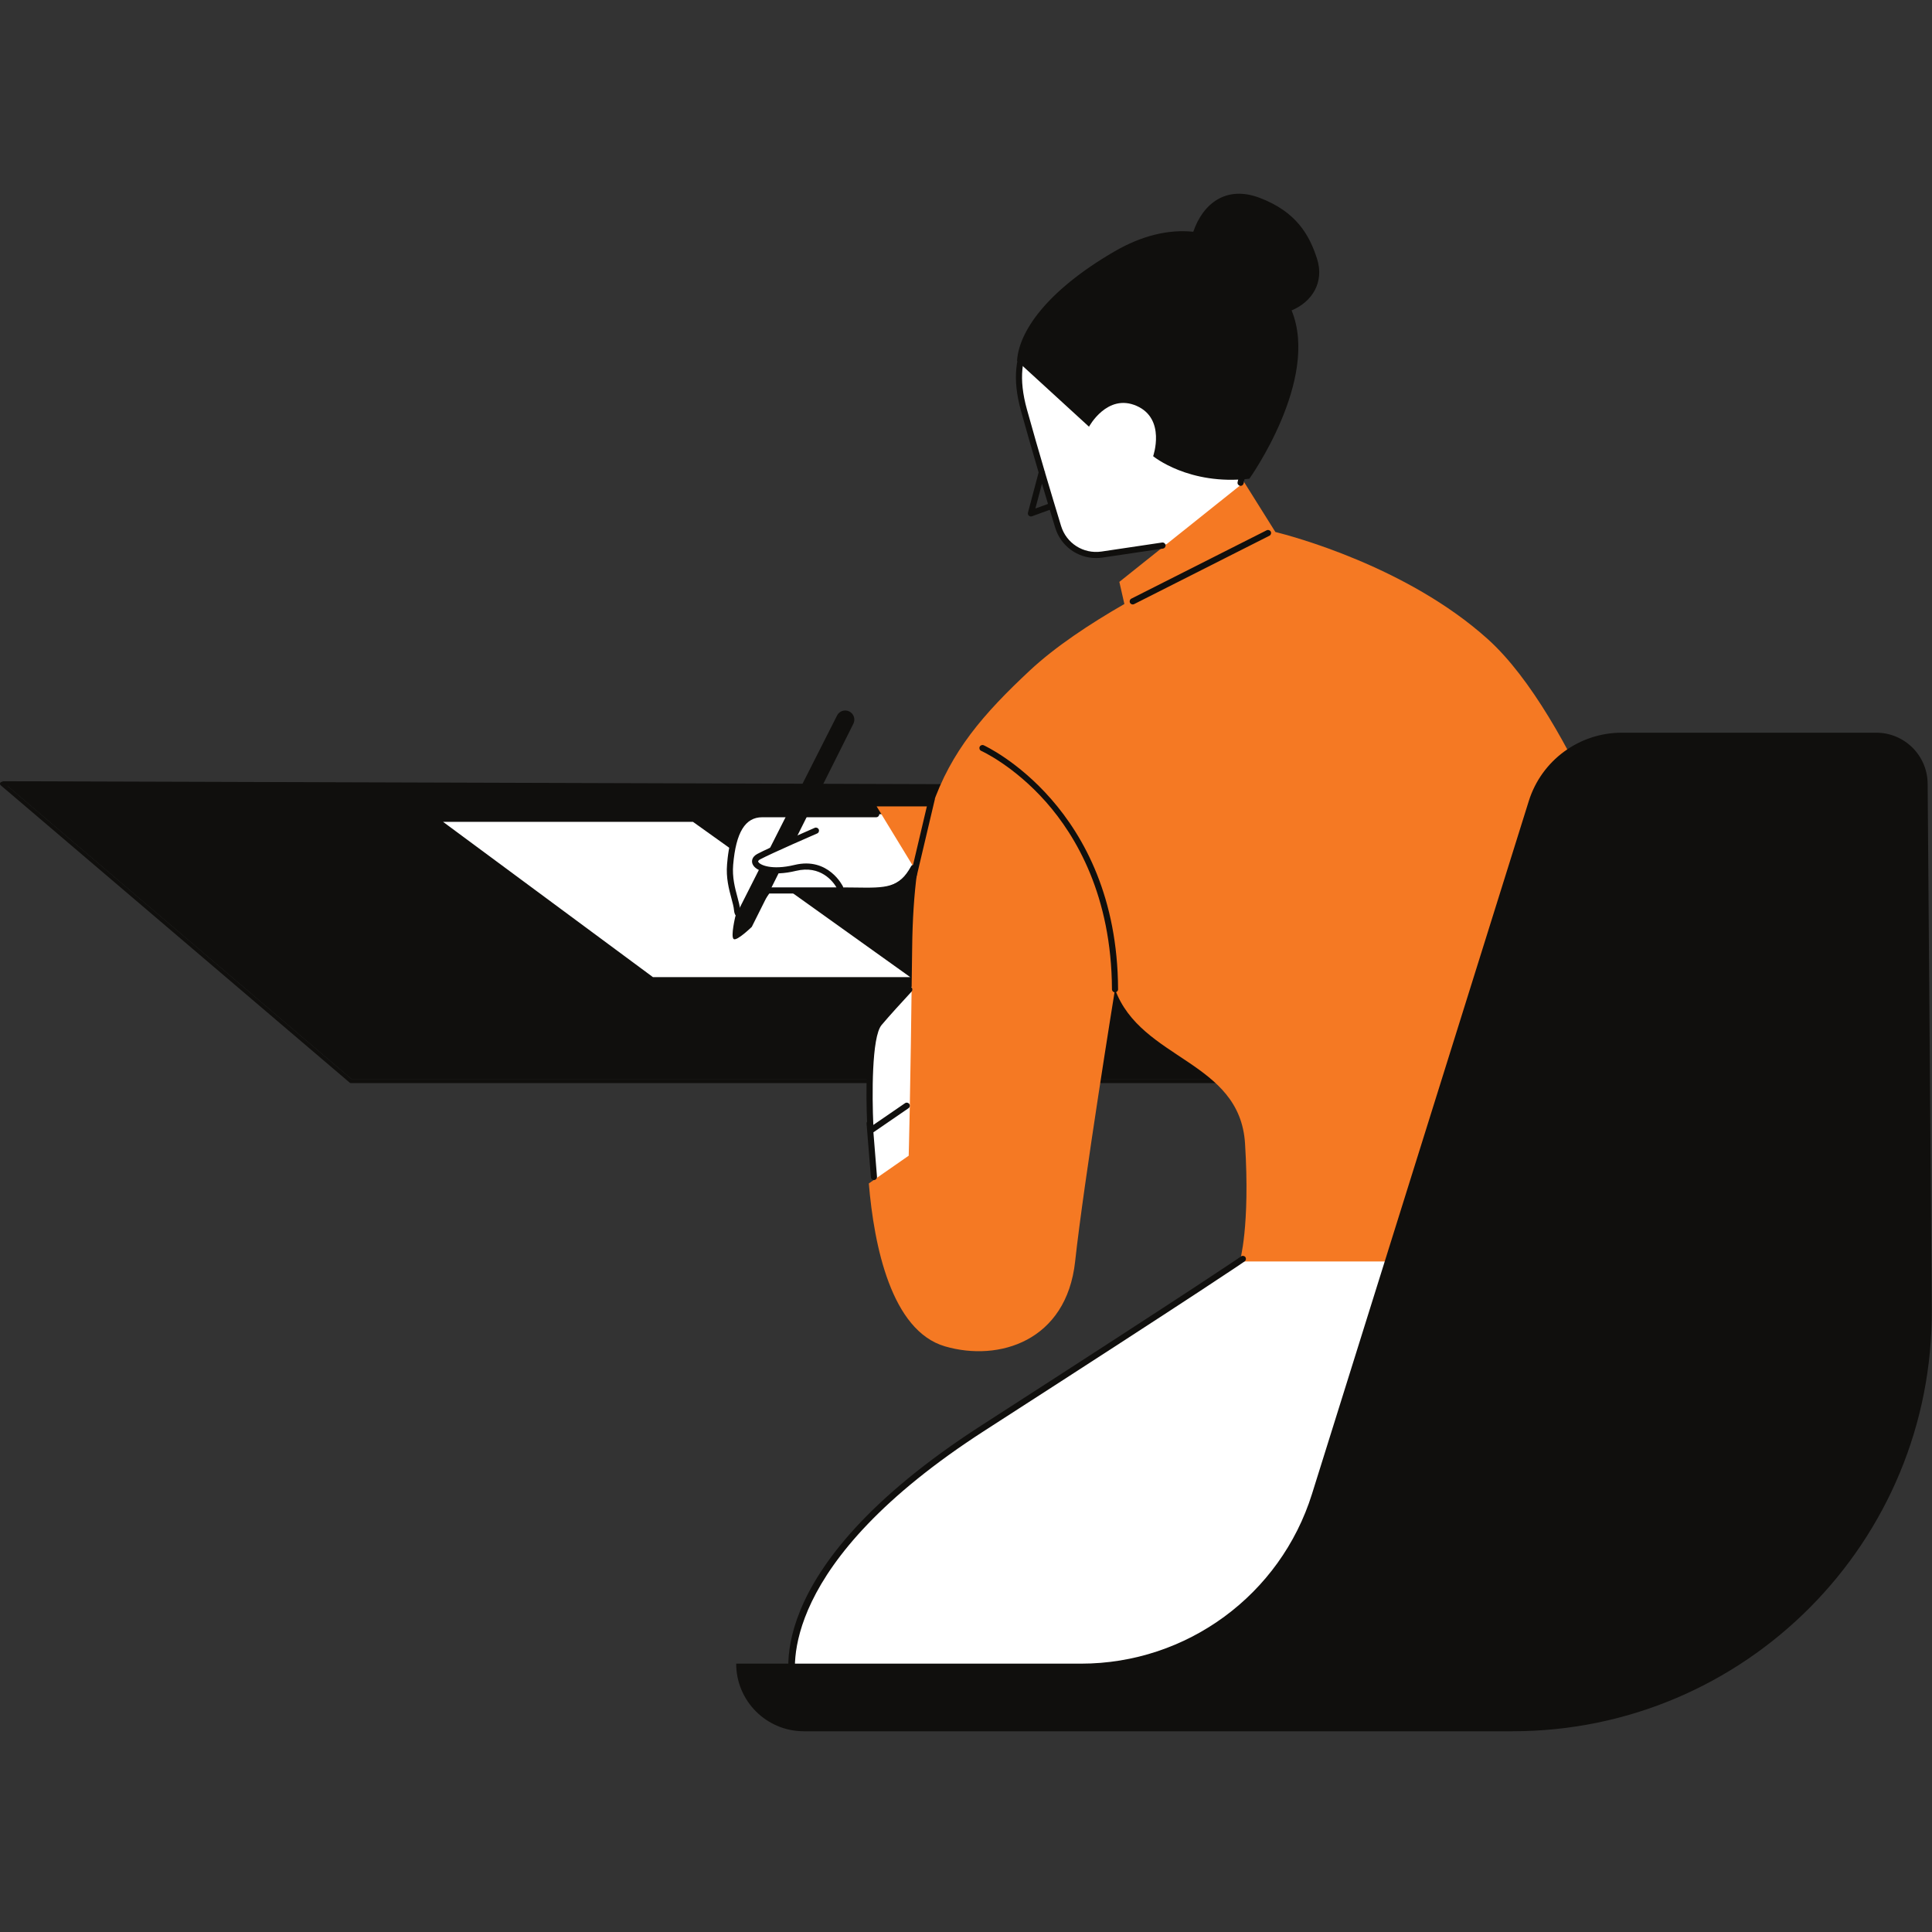
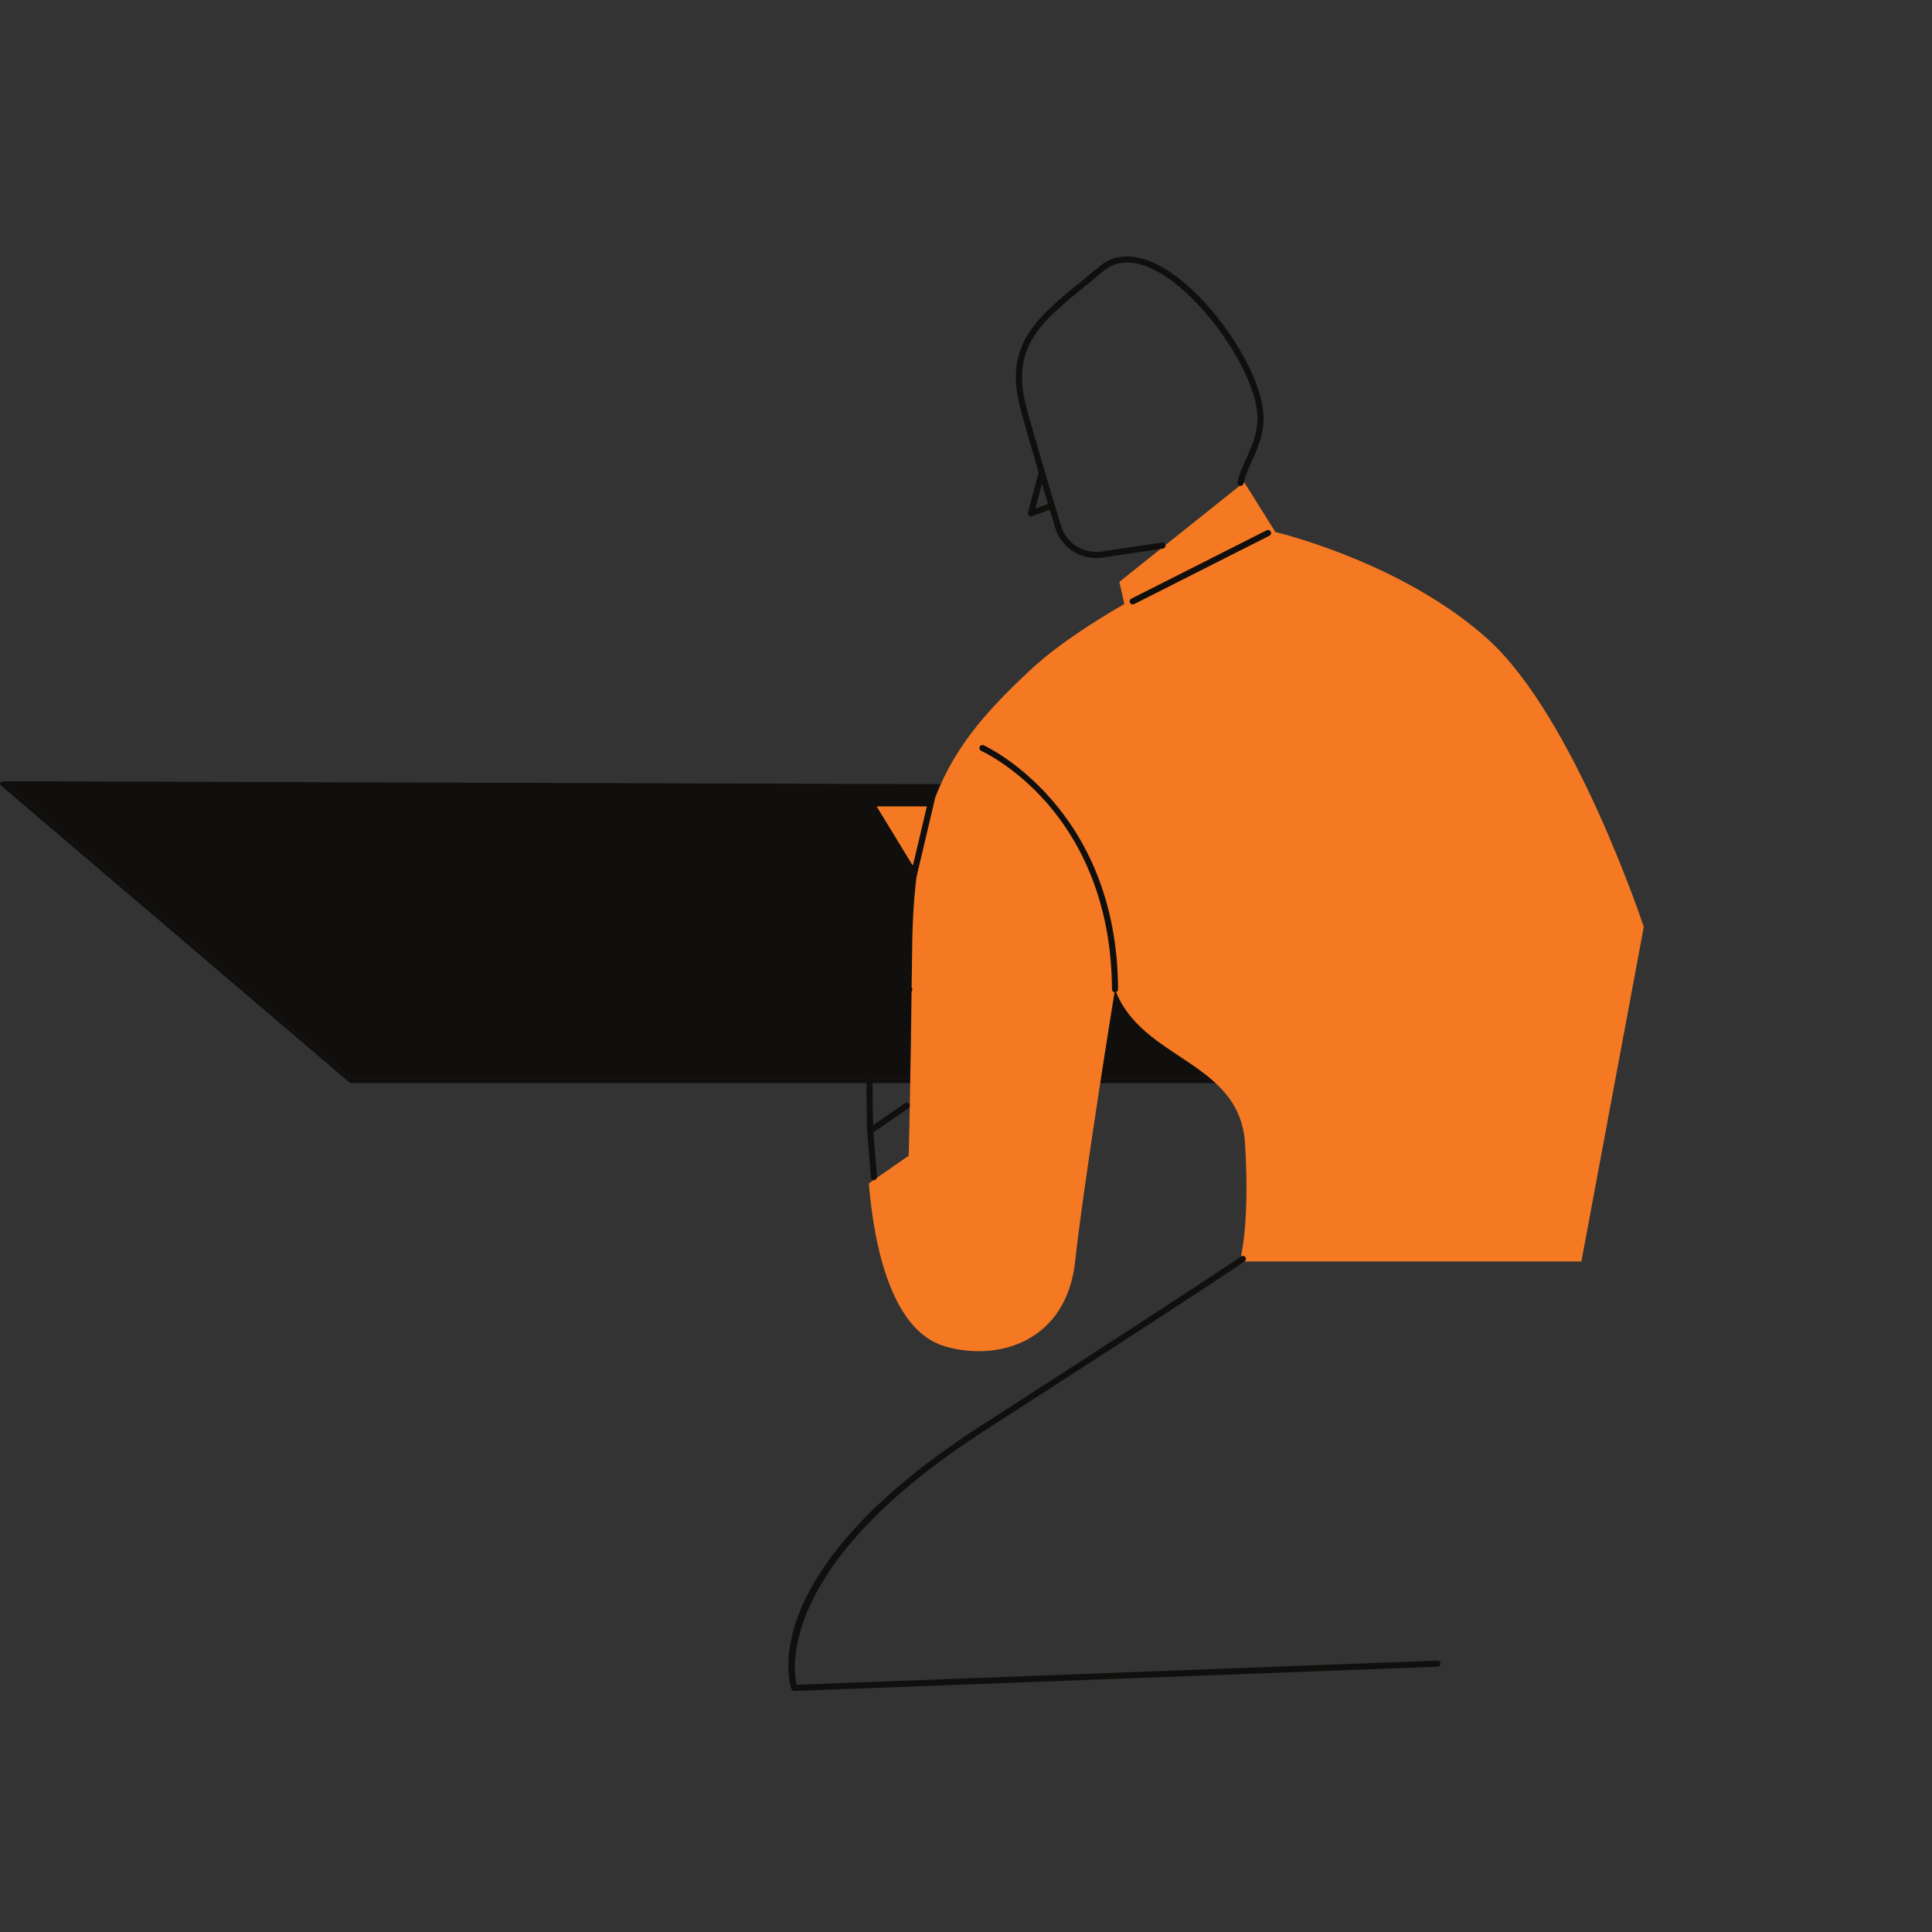
<svg xmlns="http://www.w3.org/2000/svg" width="869" zoomAndPan="magnify" viewBox="0 0 651.75 651.75" height="869" preserveAspectRatio="xMidYMid meet" version="1.0">
  <rect x="0" y="0" width="651.75" height="651.75" fill="#333333" stroke="none" />
  <defs>
    <clipPath id="7434055418">
      <path d="M 247 65.348 L 651.5 65.348 L 651.5 584.031 L 247 584.031 Z M 247 65.348 " clip-rule="nonzero" />
    </clipPath>
  </defs>
  <path fill="#100f0d" d="M 374.387 264.719 L 426.438 364.137 L 118.719 364.137 L 0.66 263.543 L 374.387 264.719 " fill-opacity="1" fill-rule="nonzero" />
  <path stroke-linecap="butt" transform="matrix(0.132, 0, 0, -0.132, 0, 584.031)" fill="none" stroke-linejoin="round" d="M 2828.508 2412.564 L 3221.754 1661.412 L 896.925 1661.412 L 4.987 2421.448 Z M 2828.508 2412.564 " stroke="#100f0d" stroke-width="10" stroke-opacity="1" stroke-miterlimit="10" />
-   <path fill="#ffffff" d="M 266.16 300.391 C 270.531 300.391 276.559 300.391 283.441 300.391 C 297.477 300.391 303.621 300.098 308.59 291.035 C 313.562 281.969 300.109 274.66 300.109 274.66 C 300.109 274.66 265.602 274.66 257.125 274.66 C 250.562 274.66 248.035 280.781 246.953 286.664 L 233.762 277.238 L 149.457 277.238 L 220.277 329.633 L 307.074 329.633 Z M 422.348 422.621 C 422.348 422.621 408.895 431.977 331.691 481.684 C 254.492 531.395 267.945 569.41 267.945 569.41 L 484.926 561.223 L 484.926 422.621 Z M 356.957 177.723 C 358.891 184.051 365.145 188.008 371.695 187.082 L 389.301 184.598 L 415.621 178.75 C 415.621 178.75 421.176 161.496 422.348 141.023 C 423.516 120.555 390.18 74.941 371.461 90.73 C 352.75 106.523 338.711 114.125 345.438 138.391 C 349.441 152.832 353.953 167.895 356.957 177.723 Z M 310.93 329.34 L 313.207 366.93 L 316.195 364.723 L 311.516 401.273 L 295.141 399.516 L 293.68 381.391 C 293.68 381.391 291.922 350.688 296.605 345.129 C 301.277 339.574 310.93 329.34 310.93 329.34 " fill-opacity="1" fill-rule="nonzero" />
  <path fill="#f57923" d="M 554.523 312.672 L 533.469 425.543 L 418.242 425.543 C 418.242 425.543 421.758 413.848 420.008 385.773 C 418.254 357.703 384.914 357.703 376.141 333.727 C 376.141 333.727 365.613 398.645 362.691 425.543 C 359.766 452.441 336.953 459.465 318.828 454.199 C 300.695 448.938 294.848 420.281 293.094 399.227 L 306.543 389.871 C 306.543 389.871 307.125 369.984 307.715 319.691 C 307.824 310.219 308.371 301.871 309.359 294.391 L 295.727 272.027 L 314.418 272.027 C 320.781 253.457 331.715 240.836 347.484 226.117 C 355.973 218.199 367.531 210.523 379.301 203.758 L 377.605 196.293 L 419.715 162.664 L 430.242 179.465 C 435.301 180.715 474.57 191.008 501.883 215.59 C 531.129 241.906 554.523 312.672 554.523 312.672 " fill-opacity="1" fill-rule="nonzero" />
  <path fill="#100f0d" d="M 484.891 560.188 L 268.727 568.348 C 267.469 562.906 262.543 527.445 332.25 482.555 C 408.586 433.402 419.77 425.602 419.871 425.527 C 420.336 425.203 420.449 424.555 420.125 424.09 C 419.793 423.625 419.148 423.512 418.688 423.836 C 418.578 423.91 407.359 431.738 331.133 480.82 C 254.129 530.398 266.41 568.172 266.969 569.758 C 267.117 570.172 267.504 570.441 267.945 570.441 C 267.957 570.441 267.973 570.441 267.98 570.441 L 484.961 562.254 C 485.535 562.234 485.98 561.754 485.961 561.184 C 485.938 560.617 485.469 560.168 484.891 560.188 Z M 288.414 301.465 C 297.723 301.59 303 301.664 307.266 296.152 C 307.398 296.395 307.629 296.586 307.922 296.66 C 308 296.68 308.082 296.684 308.16 296.684 C 308.629 296.684 309.051 296.363 309.164 295.887 L 315.289 269.945 C 315.426 269.387 315.078 268.832 314.523 268.703 C 313.965 268.559 313.414 268.914 313.277 269.469 L 308.02 291.746 C 307.742 291.809 307.488 291.98 307.34 292.25 C 303.301 299.609 298.953 299.562 288.445 299.402 C 287.199 299.383 285.855 299.367 284.449 299.363 C 284.434 299.266 284.418 299.172 284.375 299.078 C 284.328 298.977 279.5 288.977 267.992 291.789 C 260.309 293.645 256.203 291.777 255.777 290.688 C 255.656 290.363 256.203 290.023 256.441 289.895 C 260.164 287.895 275.508 281.23 275.664 281.164 C 276.188 280.938 276.43 280.328 276.203 279.805 C 275.973 279.281 275.363 279.043 274.844 279.266 C 274.207 279.547 259.258 286.035 255.465 288.078 C 253.695 289.031 253.473 290.43 253.852 291.426 C 254.875 294.09 260.625 295.707 268.477 293.789 C 276.906 291.746 281.051 297.453 282.18 299.355 L 259.332 299.355 L 258.828 298.98 L 256.379 301.426 L 256.973 301.426 C 256.582 301.969 256.031 302.711 255.273 303.723 C 252.875 306.914 250.785 308.074 250.07 307.863 C 249.77 307.773 249.688 307.09 249.672 306.887 C 249.562 305.586 249.18 304.164 248.738 302.52 C 247.945 299.59 246.965 295.945 247.332 291.707 C 248.281 280.781 251.395 275.695 257.125 275.695 L 295.59 275.695 C 296.164 275.695 296.625 275.23 296.625 274.66 C 296.625 274.09 296.164 273.625 295.59 273.625 L 257.125 273.625 C 246.828 273.625 245.66 287.105 245.273 291.531 C 244.875 296.125 245.91 299.973 246.742 303.059 C 247.16 304.609 247.523 305.945 247.613 307.055 C 247.781 309.062 248.867 309.668 249.496 309.848 C 249.73 309.91 249.973 309.945 250.223 309.945 C 252.094 309.945 254.531 308.145 256.926 304.957 C 258.219 303.234 259.035 302.145 259.512 301.426 L 283.441 301.426 C 285.23 301.426 286.879 301.445 288.414 301.465 Z M 351.504 163.176 L 349.281 171.543 L 353.539 169.996 C 352.891 167.836 352.203 165.539 351.504 163.176 Z M 344.441 138.672 C 338.309 116.539 349.32 107.543 364.57 95.086 C 366.566 93.453 368.648 91.754 370.801 89.941 C 375.914 85.625 382.68 85.379 390.371 89.219 C 407.695 97.879 427.141 126.637 426.246 142.27 C 425.953 147.523 424.008 151.793 422.297 155.562 C 421.129 158.141 420.023 160.578 419.516 163.074 C 419.402 163.633 418.852 164 418.301 163.879 C 417.742 163.766 417.379 163.223 417.492 162.664 C 418.043 159.938 419.195 157.398 420.418 154.707 C 422.133 150.93 423.91 147.02 424.188 142.156 C 425.027 127.445 405.871 99.273 389.445 91.066 C 382.453 87.57 376.633 87.727 372.129 91.52 C 369.973 93.34 367.883 95.047 365.879 96.684 C 350.691 109.094 340.66 117.289 346.43 138.117 C 348.391 145.188 350.469 152.395 352.445 159.094 L 352.574 159.129 L 352.516 159.348 C 354.523 166.141 356.414 172.402 357.945 177.422 C 359.738 183.289 365.449 186.93 371.551 186.066 L 392.012 183.02 C 392.586 182.934 393.105 183.324 393.188 183.891 C 393.27 184.453 392.883 184.98 392.32 185.062 L 371.844 188.109 C 371.145 188.207 370.453 188.254 369.77 188.254 C 363.473 188.254 357.859 184.199 355.973 178.027 C 355.406 176.18 354.785 174.121 354.137 171.977 L 348.129 174.164 C 348.012 174.207 347.895 174.227 347.777 174.227 C 347.523 174.227 347.273 174.133 347.078 173.953 C 346.793 173.695 346.68 173.301 346.777 172.93 L 350.375 159.371 C 348.422 152.75 346.375 145.641 344.441 138.672 Z M 307.504 334.523 C 307.891 334.105 307.867 333.453 307.445 333.066 C 307.027 332.68 306.375 332.699 305.988 333.125 C 302.84 336.52 298.516 341.25 295.812 344.465 C 291.746 349.289 292.164 370.152 292.5 378.383 C 292.387 378.562 292.309 378.773 292.328 379.008 L 293.793 397.141 C 293.832 397.684 294.289 398.09 294.816 398.09 C 294.848 398.09 294.871 398.086 294.902 398.086 C 295.473 398.039 295.895 397.543 295.848 396.973 L 294.641 381.98 L 306.48 373.852 C 306.949 373.531 307.07 372.887 306.742 372.414 C 306.422 371.949 305.781 371.828 305.305 372.152 L 294.613 379.492 C 294.184 369.984 294.008 349.812 297.391 345.793 C 300.074 342.609 304.371 337.91 307.504 334.523 Z M 381.195 203.34 C 381.379 203.695 381.738 203.902 382.117 203.902 C 382.277 203.902 382.434 203.867 382.59 203.793 L 428.23 180.73 C 428.738 180.473 428.945 179.855 428.688 179.344 C 428.43 178.832 427.805 178.637 427.301 178.891 L 381.652 201.949 C 381.145 202.207 380.938 202.828 381.195 203.34 Z M 330.48 251.941 C 330.715 251.422 331.324 251.184 331.848 251.414 C 332.297 251.613 376.906 272.102 377.176 333.723 C 377.18 334.293 376.719 334.758 376.145 334.762 C 376.145 334.762 376.145 334.762 376.141 334.762 C 375.57 334.762 375.113 334.301 375.113 333.734 C 374.973 302.195 362.961 281.996 352.91 270.602 C 342.035 258.281 331.117 253.348 331.008 253.301 C 330.484 253.07 330.254 252.461 330.48 251.941 " fill-opacity="1" fill-rule="nonzero" />
  <g clip-path="url(#7434055418)">
-     <path fill="#100f0d" d="M 287.883 244.141 C 288.652 242.594 288.008 240.715 286.445 239.98 C 284.934 239.262 283.129 239.879 282.379 241.371 L 259.27 287.016 L 268.414 283.07 Z M 263.355 293.195 L 256.414 292.652 L 248.059 309.164 C 248.059 309.164 246.445 315.891 247.477 316.766 C 248.492 317.645 253.613 312.672 253.613 312.672 Z M 383.453 136.934 C 393.395 141.32 389.008 153.891 389.008 153.891 C 389.008 153.891 401 163.836 421.469 161.496 C 421.469 161.496 445.301 128.098 435.719 104.711 C 442.594 101.859 446.859 95.227 444.277 87.223 C 441.684 79.191 437.258 71.43 424.98 66.754 C 413.496 62.383 405.734 68.844 402.551 78.176 C 394.184 77.324 385.168 79.457 375.852 84.883 C 352.75 98.336 343.68 112.078 343.098 121.73 L 367.371 143.949 C 367.371 143.949 373.508 132.543 383.453 136.934 Z M 651.664 441.504 C 652.281 520.035 588.781 584.031 510.238 584.031 L 271.16 584.031 C 258.562 584.031 248.348 573.82 248.348 561.223 L 364.691 561.223 C 400.383 561.223 431.938 538.035 442.594 503.973 L 515.727 270.234 C 520.023 256.512 532.73 247.172 547.105 247.172 L 632.938 247.172 C 642.469 247.172 650.207 254.859 650.285 264.383 L 651.664 441.504 " fill-opacity="1" fill-rule="nonzero" />
-   </g>
+     </g>
</svg>